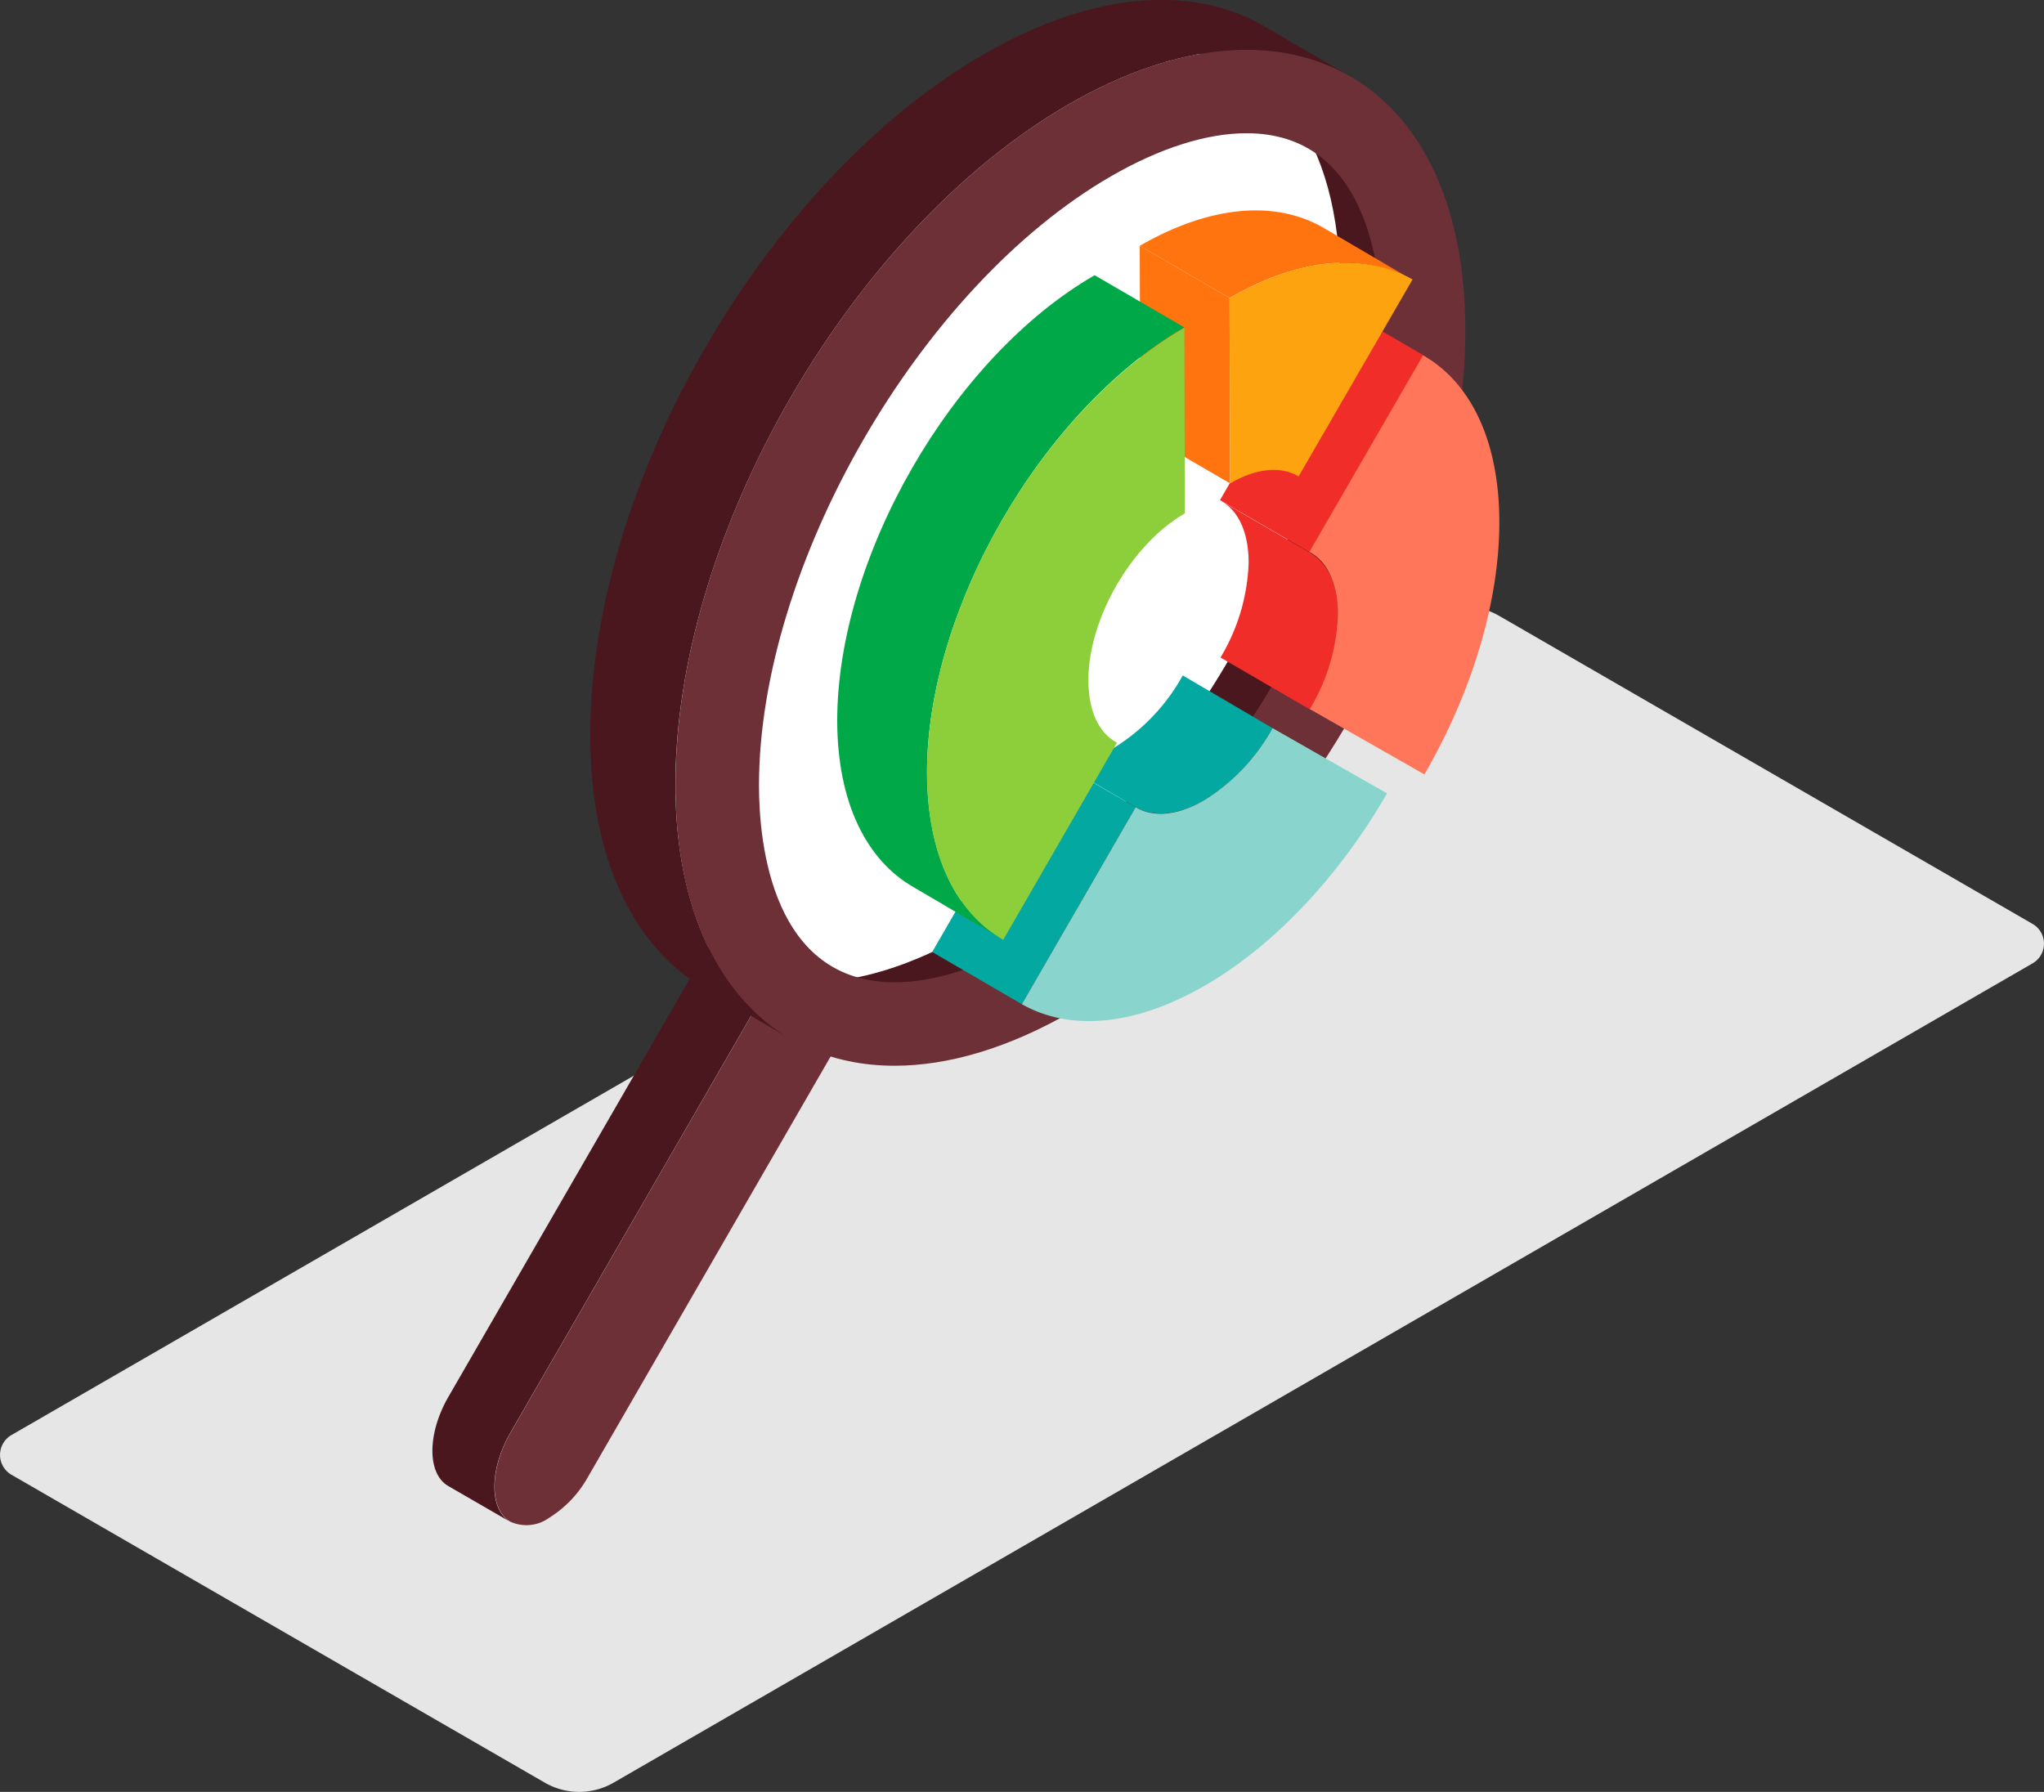
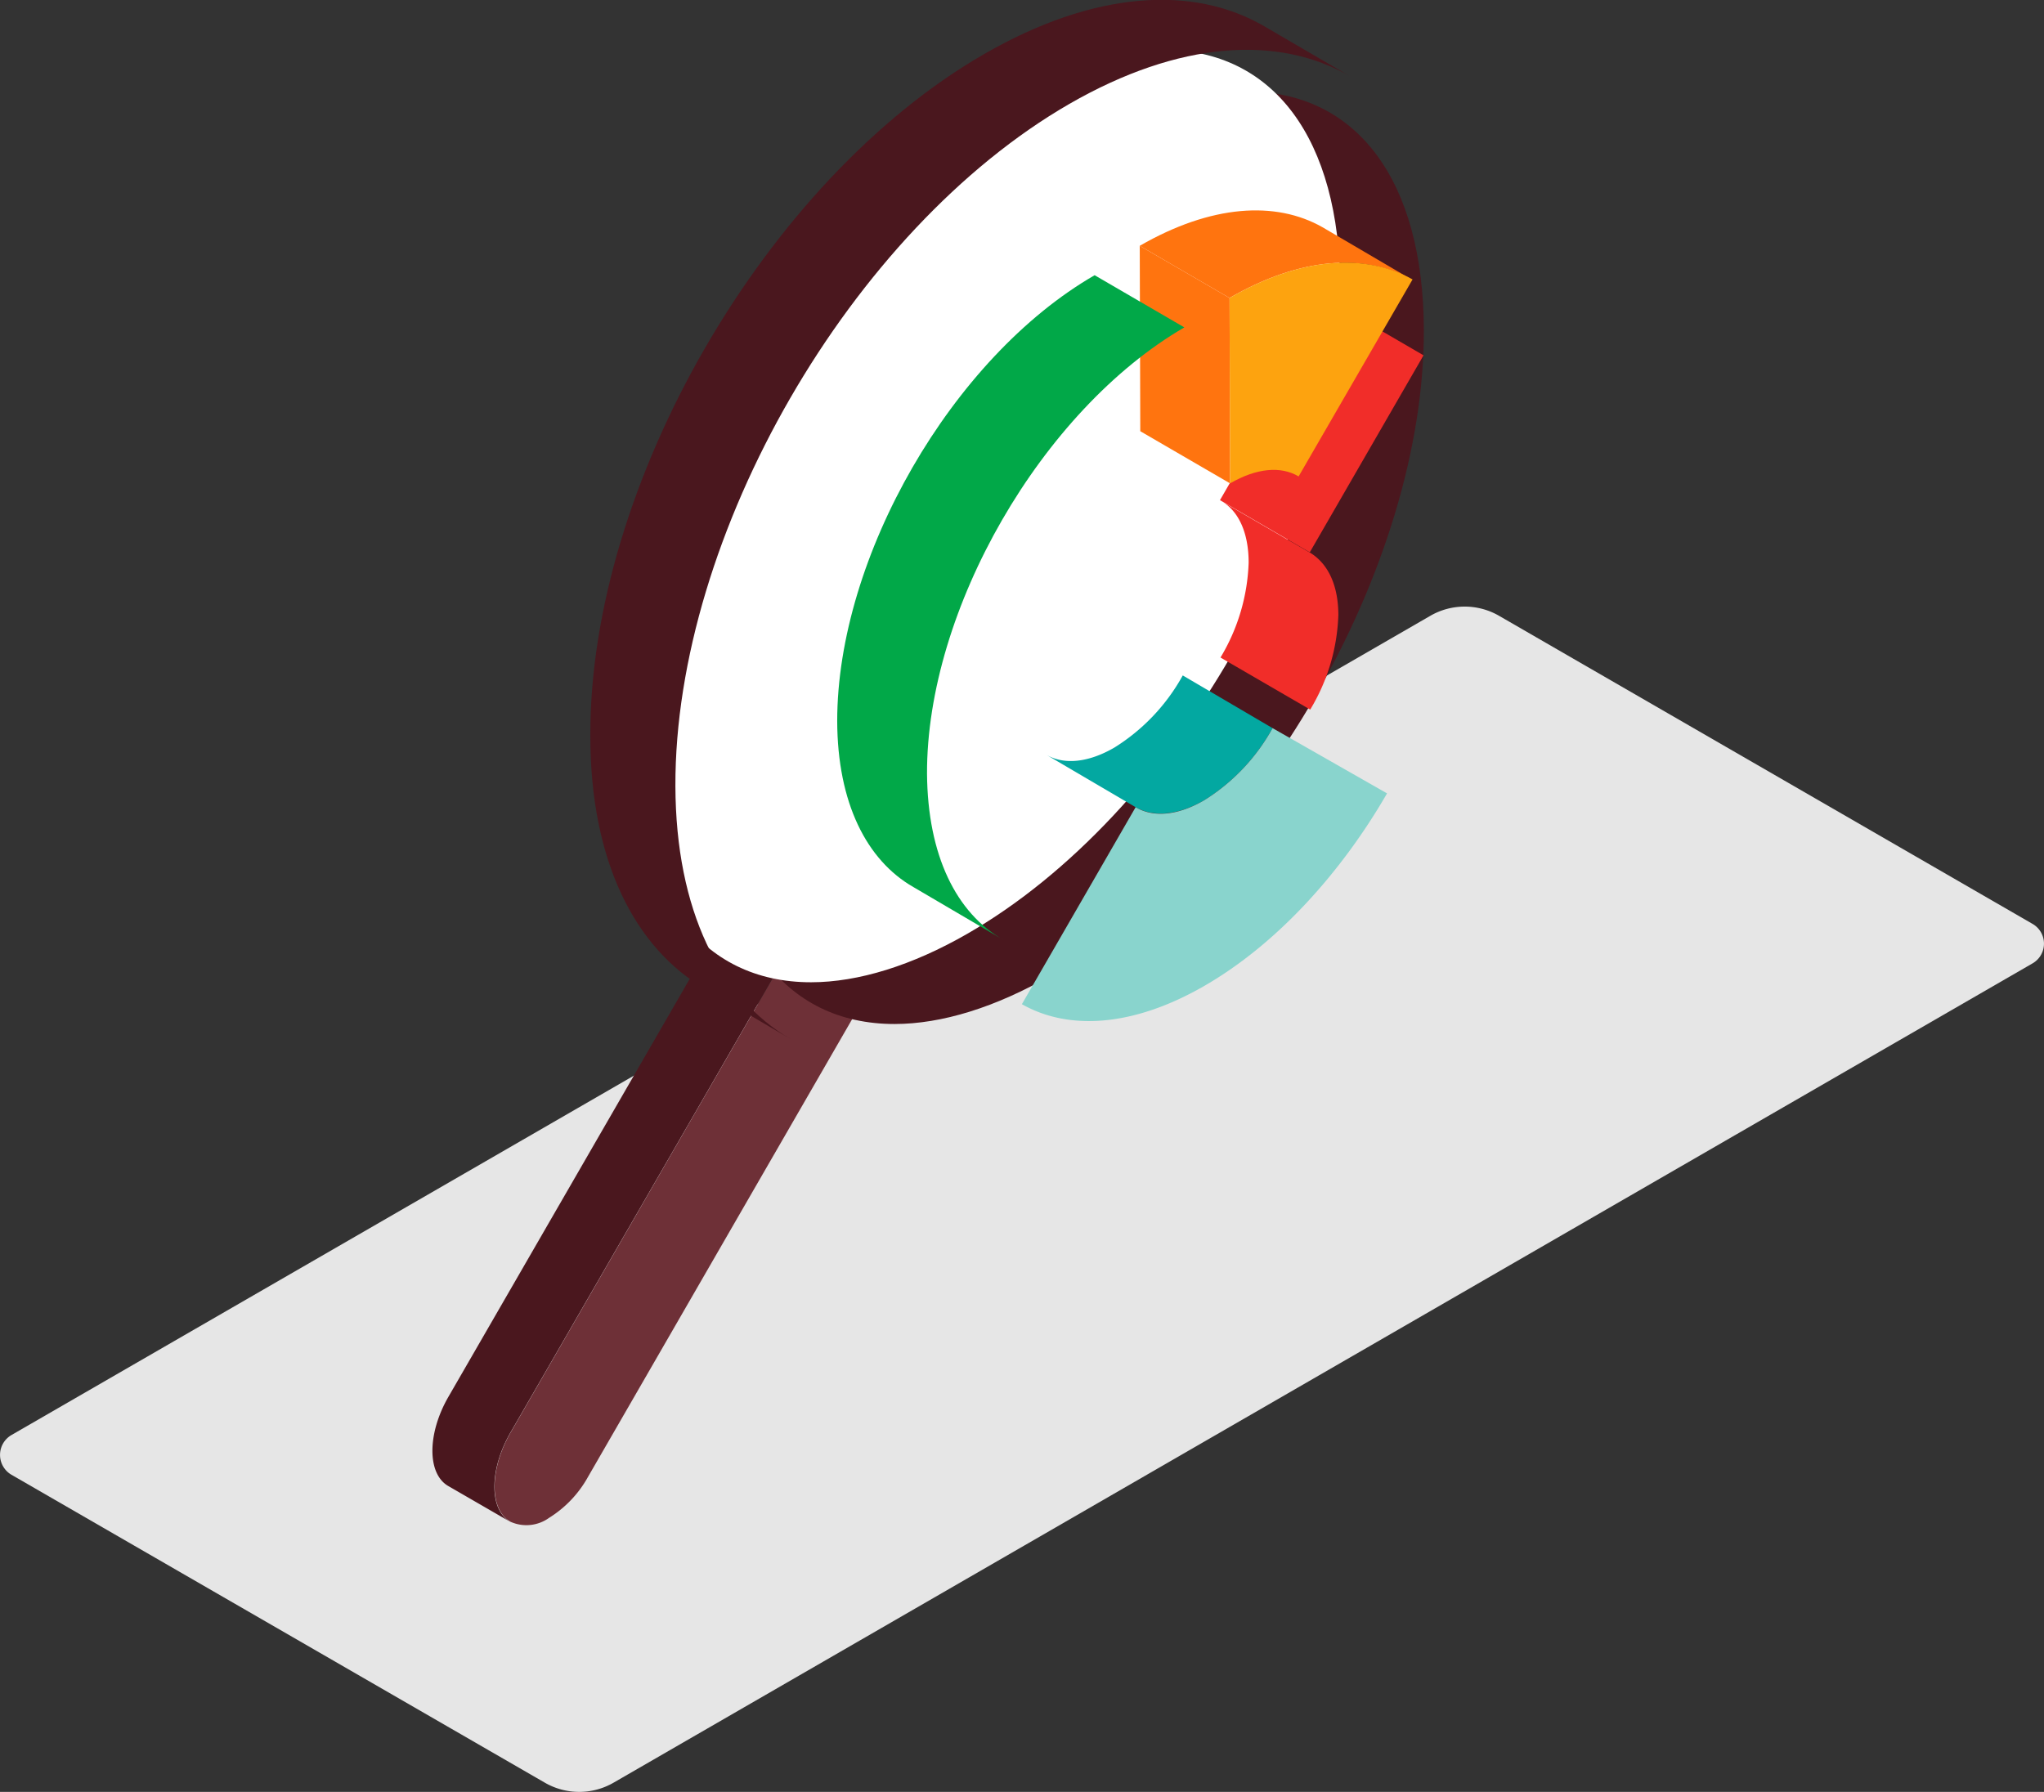
<svg xmlns="http://www.w3.org/2000/svg" viewBox="0 0 193.9 170">
  <rect x="0" y="0" width="193.9" height="170" fill="#333333" stroke="none" />
  <defs>
    <style>.cls-1{fill:#e6e6e6;}.cls-2{fill:#4a171e;}.cls-3{fill:#6e3037;}.cls-4{fill:#fff;}.cls-5{fill:#03a8a1;}.cls-6{fill:#89d4cd;}.cls-7{fill:#f12d29;}.cls-8{fill:#ff765b;}.cls-9{fill:#ff740f;}.cls-10{fill:#fda30f;}.cls-11{fill:#01a848;}.cls-12{fill:#8ccf3a;}</style>
  </defs>
  <g id="Слой_2" data-name="Слой 2">
    <g id="Layer_1" data-name="Layer 1">
      <path class="cls-1" d="M1.08,139.91l50.61,29.22a6.52,6.52,0,0,0,6.51,0L192.81,91.4a2.16,2.16,0,0,0,0-3.75L142.2,58.42a6.52,6.52,0,0,0-6.51,0L1.08,136.15A2.18,2.18,0,0,0,1.08,139.91Z" />
      <path class="cls-2" d="M94,51.85a3.68,3.68,0,0,0-3.67.38,10.47,10.47,0,0,0-3.67,3.86L42.52,132.55c-2,3.49-2,7.27,0,8.43l5.88,3.4c-2-1.15-2-4.93,0-8.43L92.54,59.49a10.69,10.69,0,0,1,3.66-3.86,3.7,3.7,0,0,1,3.68-.37Z" />
      <path class="cls-3" d="M96.2,55.63a3.7,3.7,0,0,1,3.68-.37c2,1.15,2,4.93,0,8.43L55.76,140.15A10.63,10.63,0,0,1,52.09,144a3.68,3.68,0,0,1-3.67.37c-2-1.15-2-4.93,0-8.43L92.54,59.49A10.69,10.69,0,0,1,96.2,55.63Z" />
      <path class="cls-2" d="M84.86,97.15c-10.49,0-16.77-8.45-16.81-22.61-.07-22.48,15.8-50,35.37-61.25,5.22-3,10.35-4.61,14.83-4.61,10.49,0,16.78,8.45,16.82,22.62.06,22.47-15.81,49.94-35.37,61.24C94.48,95.55,89.35,97.15,84.86,97.15Z" />
      <path class="cls-4" d="M76.94,93.19c-10.49,0-16.78-8.45-16.82-22.61-.06-22.48,15.81-50,35.38-61.26,5.22-3,10.34-4.6,14.82-4.6,10.49,0,16.78,8.45,16.82,22.61.06,22.48-15.8,50-35.36,61.25C86.55,91.59,81.42,93.19,76.94,93.19Z" />
-       <path class="cls-3" d="M118.25,4.72v7.92c11.55,0,12.84,13.05,12.85,18.67.06,20.85-15.22,47.32-33.38,57.8-4.62,2.67-9.07,4.08-12.86,4.08C73.31,93.19,72,80.14,72,74.53,72,53.68,87.24,27.2,105.4,16.72c4.62-2.67,9.06-4.08,12.85-4.08V4.72h0c-5.06,0-10.77,1.65-16.81,5.14C80.74,21.8,64,50.77,64.08,74.55c0,16.84,8.5,26.56,20.78,26.56,5.07,0,10.78-1.65,16.82-5.14C122.37,84,139.09,55.06,139,31.29,139,14.44,130.53,4.72,118.25,4.72Z" />
      <path class="cls-2" d="M120,2.53c-6.81-4-16.25-3.4-26.66,2.61C72.62,17.09,55.9,46.05,56,69.84c0,11.8,4.2,20.11,10.93,24L75,98.58c-6.72-3.91-10.89-12.22-10.93-24C64,50.77,80.74,21.8,101.44,9.86c10.41-6,19.84-6.57,26.65-2.61Z" />
-       <polygon class="cls-5" points="96.94 95.27 88.43 90.32 99.21 71.63 107.73 76.58 96.94 95.27" />
      <path class="cls-5" d="M107.73,76.58l-8.52-5c1.67,1,4,.8,6.51-.66a18.68,18.68,0,0,0,6.48-6.84l8.52,5a18.68,18.68,0,0,1-6.48,6.84C111.7,77.38,109.4,77.53,107.73,76.58Z" />
      <path class="cls-6" d="M120.72,69.08l10.86,6.19c-4.42,7.65-10.53,14.33-17.29,18.24s-12.9,4.29-17.35,1.76l10.79-18.69c1.67,1,4,.8,6.51-.66A18.68,18.68,0,0,0,120.72,69.08Z" />
      <path class="cls-7" d="M124.29,67.32l-8.51-4.94a18.65,18.65,0,0,0,2.67-9c0-2.91-1-5-2.71-5.91l8.51,4.95c1.67,1,2.7,3,2.71,5.91A18.47,18.47,0,0,1,124.29,67.32Z" />
      <polygon class="cls-7" points="124.25 52.4 115.73 47.45 126.53 28.76 135.04 33.71 124.25 52.4" />
-       <path class="cls-8" d="M135,33.71c4.45,2.54,7.21,8,7.23,15.76s-2.7,16.39-7.11,24l-10.87-6.2a18.47,18.47,0,0,0,2.67-9c0-2.91-1-5-2.71-5.91Z" />
      <path class="cls-9" d="M116.64,28.27l-8.52-4.95c6.76-3.9,12.89-4.29,17.34-1.76l8.52,5C129.53,24,123.4,24.36,116.64,28.27Z" />
      <polygon class="cls-9" points="116.69 45.86 108.17 40.91 108.12 23.32 116.64 28.27 116.69 45.86" />
      <path class="cls-10" d="M116.64,28.27C123.4,24.36,129.53,24,134,26.51L123.19,45.2c-1.67-1-4-.8-6.5.66Z" />
      <path class="cls-11" d="M95.17,89.16l-8.52-5c-4.44-2.54-7.21-8-7.23-15.76,0-15.55,10.89-34.48,24.42-42.29l8.51,4.95C98.82,38.92,87.89,57.85,87.94,73.4,88,81.17,90.72,86.62,95.17,89.16Z" />
-       <path class="cls-12" d="M112.35,31.11l.05,17.59c-5.07,2.93-9.17,10-9.15,15.86,0,2.91,1,5,2.71,5.9L95.17,89.16c-4.45-2.54-7.21-8-7.23-15.76C87.89,57.85,98.82,38.92,112.35,31.11Z" />
    </g>
  </g>
</svg>